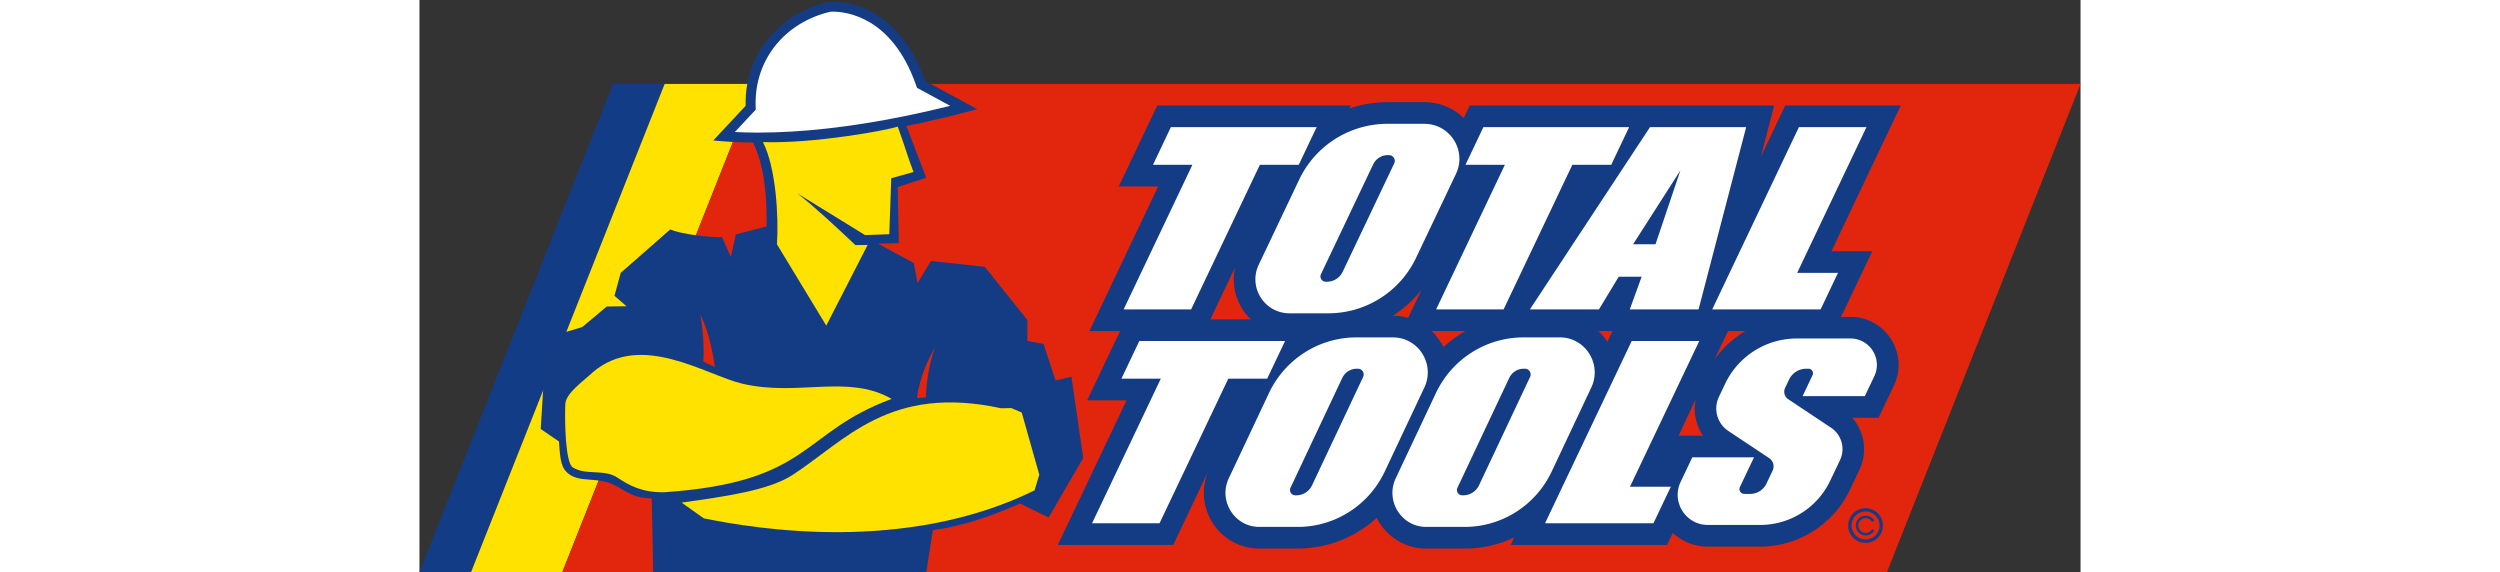
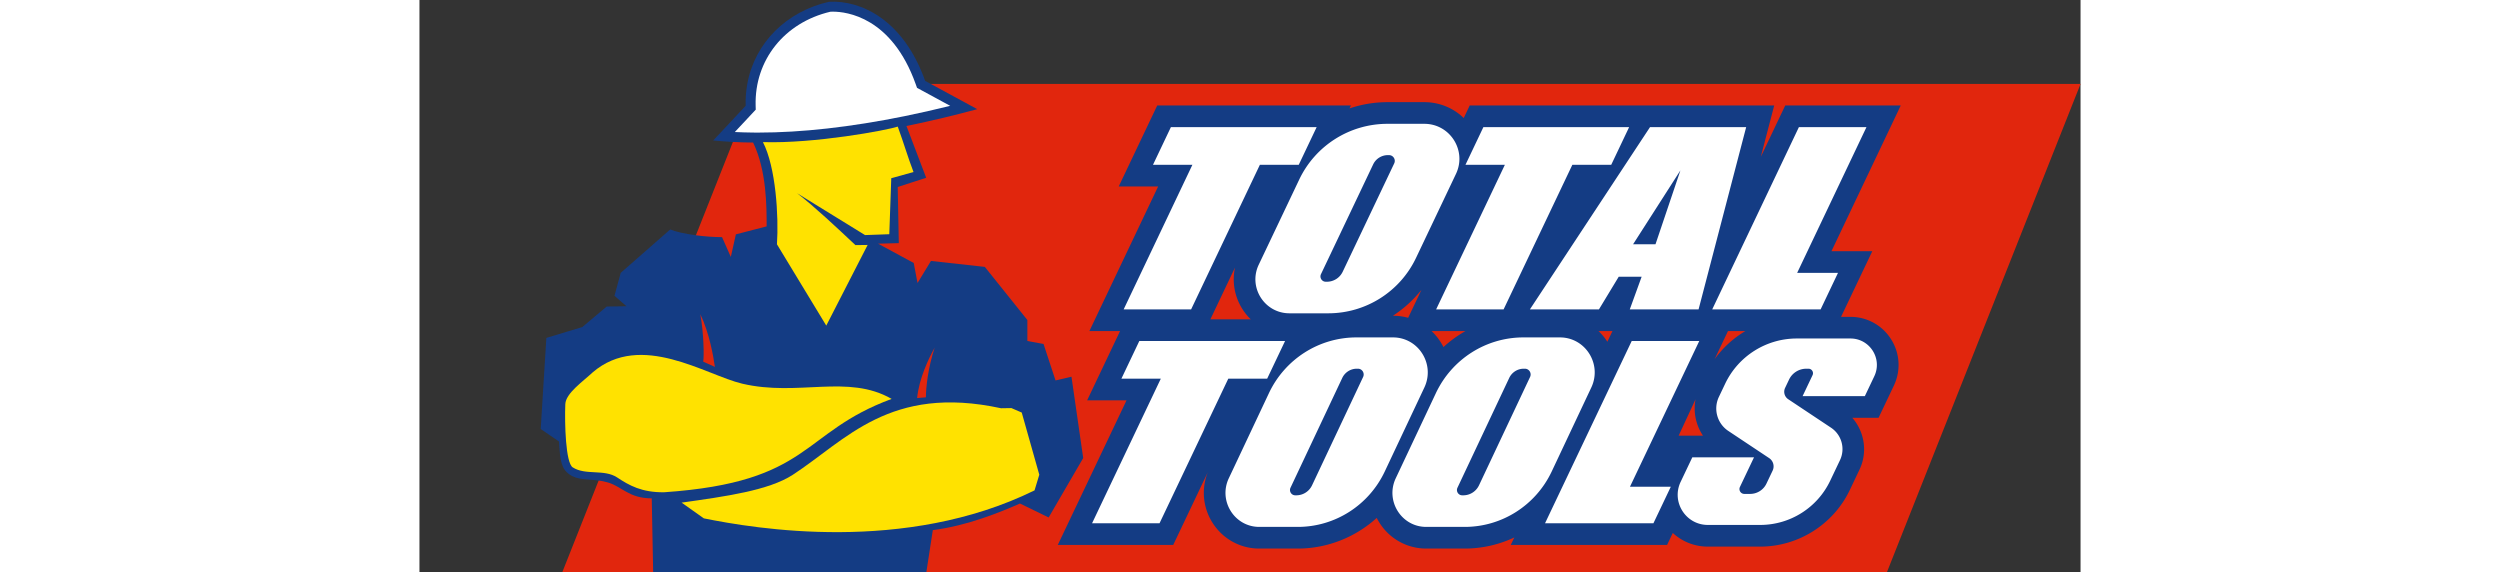
<svg xmlns="http://www.w3.org/2000/svg" height="572" viewBox="38.2 221.65 1843.6 634.85" width="2500">
  <rect x="38.2" y="221.65" width="1843.6" height="634.85" fill="#333333" stroke="none" />
-   <path d="m310.34 314.81-109.12 275.17-25.8 65.02-79.9 201.5h-57.32l214.81-541.69z" fill="#123c86" />
-   <path d="m411.63 314.81-19.51 49.18-1.7 4.29-4.32 10.91-41.07 103.58-52.8 133.12-51.72 130.44-3.44 8.65-40.25 101.52h-101.3l79.9-201.5 25.8-65.02 109.12-275.17z" fill="#ffe200" />
  <path d="m1881.8 314.81-214.81 541.69h-1470.17l40.25-101.52 3.44-8.65 51.72-130.44 52.8-133.12 41.07-103.58 4.32-10.91 1.7-4.29 19.51-49.18z" fill="#e1260d" />
  <path d="m1626.42 573.32h-10.43l34.67-72.86h-45.32l76.91-161.73h-128.22l-27.11 56.99 14.89-56.99h-337.97l-6.62 13.92c-11.58-11.22-27.13-17.62-43.71-17.62h-40.92c-14.52 0-28.72 2.42-42.11 6.95l1.55-3.25h-215l-42.75 89.89h43.75l-76.3 160.49h34.04l-36.54 76.87h43.73l-76.3 160.49h128.11l38.52-81.01c-7.51 18.57-5.66 39.41 5.14 56.44 11.35 17.9 30.71 28.59 51.83 28.59h42.77c32.79 0 63.93-12.57 87.61-34.01.94 1.83 1.96 3.64 3.09 5.42 11.34 17.9 30.71 28.59 51.83 28.59h42.75c19.31 0 38.06-4.36 55.03-12.33l-3.96 8.32h173.52l6.34-13.31c10.45 9.67 24.22 15.16 38.91 15.16h58.12c42.23 0 81.25-24.65 99.41-62.8l10.84-22.82c9.15-19.23 5.49-41.88-8.04-57.34h29.12l17.01-35.76c7.9-16.62 6.75-35.86-3.09-51.42-9.82-15.57-26.69-24.87-45.1-24.87zm-710.41 2.77 27.37-57.58c-3.44 15.66-.65 32.18 8.17 46.12 2.68 4.23 5.81 8.08 9.32 11.46zm219.51-1.7c-5.38-1.52-11.04-2.29-16.81-2.29h-.13c12-7.77 22.74-17.47 31.71-28.77zm39.19 32.47c-.98-1.92-2.03-3.83-3.22-5.68a62.737 62.737 0 0 0 -9.95-12.08h37.61c-8.78 4.95-16.97 10.9-24.44 17.76zm181.92-5.9c-2.81-4.4-6.12-8.38-9.8-11.85h15.44zm79.1 104.26 18.77-40.42c-2.7 14.05.37 28.66 8.27 40.42zm39.89-84.82 14.87-31.29h19.27c-13.32 7.88-25.01 18.51-34.14 31.29z" fill="#143c84" />
  <path d="m1033.97 362.77-19.88 41.81h-43.14l-76.32 160.49h-74.87l76.3-160.49h-43.74l19.88-41.81zm346.81 0-19.88 41.81h-43.14l-76.31 160.49h-74.88l76.3-160.49h-43.73l19.88-41.81zm-381.86 237.36-19.88 41.81h-43.14l-76.32 160.49h-74.87l76.3-160.49h-43.74l19.88-41.81zm568.36-75.63h45.32l-19.3 40.57h-120.31l96.21-202.3h74.99zm-185.56 237.36h45.33l-19.31 40.57h-120.3l96.21-202.3h74.98zm-367.1-340.9-44.92 94.46c-11.91 25.05 6.35 53.96 34.09 53.96h43.13c41.6 0 79.5-23.94 97.36-61.51l44.33-93.22c12.27-25.8-6.54-55.57-35.11-55.57h-40.93c-41.86 0-79.98 24.08-97.95 61.88zm30.71 113.38h-1.23c-4.33 0-7.17-4.51-5.32-8.42l57.92-121.82a18.025 18.025 0 0 1 16.28-10.28h1.28c4.72 0 7.83 4.92 5.8 9.18l-57.17 120.24a19.434 19.434 0 0 1 -17.56 11.1zm-64.33 123.68-44.53 94.46c-11.81 25.05 6.3 53.96 33.8 53.96h42.77c41.25 0 78.82-23.94 96.54-61.51l43.95-93.22c12.16-25.8-6.49-55.57-34.81-55.57h-40.58c-41.52-.01-79.32 24.08-97.14 61.88zm30.45 113.37h-1.22c-4.29 0-7.11-4.51-5.27-8.42l57.43-121.82c2.96-6.28 9.24-10.28 16.14-10.28h1.27c4.68 0 7.76 4.92 5.75 9.18l-56.68 120.24c-3.2 6.78-9.98 11.1-17.42 11.1zm154.84-113.37-44.53 94.46c-11.81 25.05 6.3 53.96 33.8 53.96h42.77c41.25 0 78.82-23.94 96.54-61.51l43.95-93.22c12.16-25.8-6.49-55.57-34.81-55.57h-40.58c-41.51-.01-79.31 24.08-97.14 61.88zm30.46 113.37h-1.22c-4.29 0-7.11-4.51-5.27-8.42l57.43-121.82c2.96-6.28 9.24-10.28 16.14-10.28h1.27c4.68 0 7.76 4.92 5.75 9.18l-56.68 120.24c-3.21 6.78-9.98 11.1-17.42 11.1zm207.21-408.62-133.32 202.3h76.63l21.97-36.28h25.43l-13.17 36.28h76.35l52.83-202.3zm6.11 129.96h-24.87l52.52-81.99zm163.24 168.59 11.07-23.28c1.58-3.32-.84-7.16-4.52-7.16h-2.44c-8.18 0-15.63 4.71-19.14 12.09l-4.37 9.19c-2.13 4.48-.65 9.85 3.48 12.59l47.48 31.59c11.81 7.86 16.06 23.21 9.96 36.02l-10.86 22.82c-14.26 29.98-44.5 49.08-77.69 49.08h-58.11c-24.58 0-40.76-25.62-30.2-47.81l12.94-27.21h68.49l-15.63 32.86c-1.71 3.59.91 7.73 4.88 7.73h6.45c7.74 0 14.79-4.45 18.11-11.45l6.84-14.4c2.35-4.94.71-10.86-3.85-13.89l-45.35-30.17c-12.38-8.24-16.83-24.32-10.44-37.75l6.94-14.59c14.6-30.7 45.56-50.25 79.55-50.25h59.5c21.55 0 35.74 22.46 26.49 41.92l-10.48 22.04h-69.1z" fill="#fff" />
  <path d="m774.88 730-38.37 65.98-31.79-15.48c-21.71 9.52-58.21 24.61-96.75 29.53l-7.16 46.47h-303.23l-1.57-81.73c-25.22 0-32.93-12.87-48.28-17.53-3.68-1.11-7.23-1.79-10.65-2.26-12.59-1.7-23.45-.41-32.42-6.8-9.23-6.58-10.24-15.18-11.59-36.52l-20.29-13.85 2.64-42.81 3.61-58.12.35-.3 21.84-6.6 17.72-5.36 27.06-22.75 5.42-.09 16.55-.24-13.33-11.58 6.93-25.48 54.92-48.15c5.58 2.4 16.29 4.81 28.53 6.44 9.34 1.26 19.53 2.05 29.01 2.05l9.73 22 5.62-25.07 34.14-8.86c0-21.27.17-61.54-15-93.01-7.53-.07-15.02-.3-22.43-.68-7.34-.39-14.63-.94-21.84-1.66l35.97-38.43c-.22-8.38.41-16.51 1.83-24.3 8.32-45.9 43.7-80.53 90.72-91.18 35.06-1.98 82.4 19.55 106.7 87.8l6.23 3.38 51.57 27.98c-23 6.25-49.71 12.81-78.57 18.68l21.89 57.47-31.57 10.24 1.18 62.3-22.95.63 23.21 12.57 16.33 8.86 4.2 22.21 9.13-15 5.77-9.49 59.8 6.6 47.21 58.95v23.32l17.94 3.27 13.33 40.5 17.68-4.18z" fill="#143c84" />
  <path d="m414.19 368.81c-1.85 0-3.7-.01-5.55-.03-6.93-.07-13.76-.27-20.43-.6l23.23-24.82-.12-4.55c-1.34-50.45 31.97-92.19 82.99-104.15.95-.04 1.91-.06 2.87-.06 14.82 0 65.24 5.81 91.84 80.55l1.43 4 36.82 19.97c-17.04 4.23-34.03 8.07-50.76 11.47-59.54 12.09-114.14 18.22-162.32 18.22z" fill="#fff" />
  <path d="m586.54 412.57-24.7 6.88-2.18 62.15-26.92.96-75.43-46.47c19.18 14.7 44.08 38.19 64.78 57.6l13.52-.17-45.9 89.52-54.73-90.22c2.05-31.16-1.22-85.58-15.57-113.45 57.08 1.83 137.74-13.13 149.63-17.22 6.95 19.06 10.85 33 17.5 50.42zm139.6 335.97-5.27 17.38c-143.85 70.64-309.96 42.57-367.02 31.05l-24.7-17.47c48.67-6.88 96.62-13.46 123.36-30.86 59.02-38.44 107.62-100.61 231.18-73.89h.02l11.48-.18 11.46 4.96z" fill="#ffe200" />
  <path d="m562.27 664.39c-101.78 37.5-88.24 92.24-252.43 103.61-24.91.33-38.91-7.62-52.16-16.4-14.55-9.63-35.06-2.03-49.41-11.26-7.8-5.03-9.04-48.36-8.19-70.1.48-12.15 19.51-25.09 30.44-35.36 53.5-45.82 125.45 3.07 165.87 12.59 62.23 14.68 117.3-11.06 165.88 16.92z" fill="#ffe200" />
  <path d="m353.13 623.04c1.09-5.9.55-32.32-3.2-52.63 9.91 20.47 14.42 46.36 16.18 58.45zm256.9-15.53c-7.17 21.36-9.75 44.07-9.75 55.12l-9.73.81c2.04-21.5 12.91-44.24 19.48-55.93z" fill="#e1260d" />
-   <circle cx="1643.19" cy="804.9" fill="#143b86" r="19.27" />
  <path d="m1643.19 820.47c-8.58 0-15.57-6.98-15.57-15.57s6.98-15.57 15.57-15.57 15.57 6.98 15.57 15.57-6.99 15.57-15.57 15.57z" fill="#e1260d" />
-   <path d="m1650.55 808.85 2.42 1.33c-1.85 3.4-5.47 5.7-9.62 5.7-6.07 0-10.98-4.92-10.98-10.97 0-6.07 4.92-10.98 10.98-10.98 4.14 0 7.77 2.29 9.62 5.7l-2.42 1.33a8.198 8.198 0 0 0 -7.19-4.25c-4.53 0-8.21 3.68-8.21 8.19 0 4.53 3.68 8.21 8.21 8.21 3.1-.01 5.8-1.73 7.19-4.26z" fill="#143b86" />
</svg>